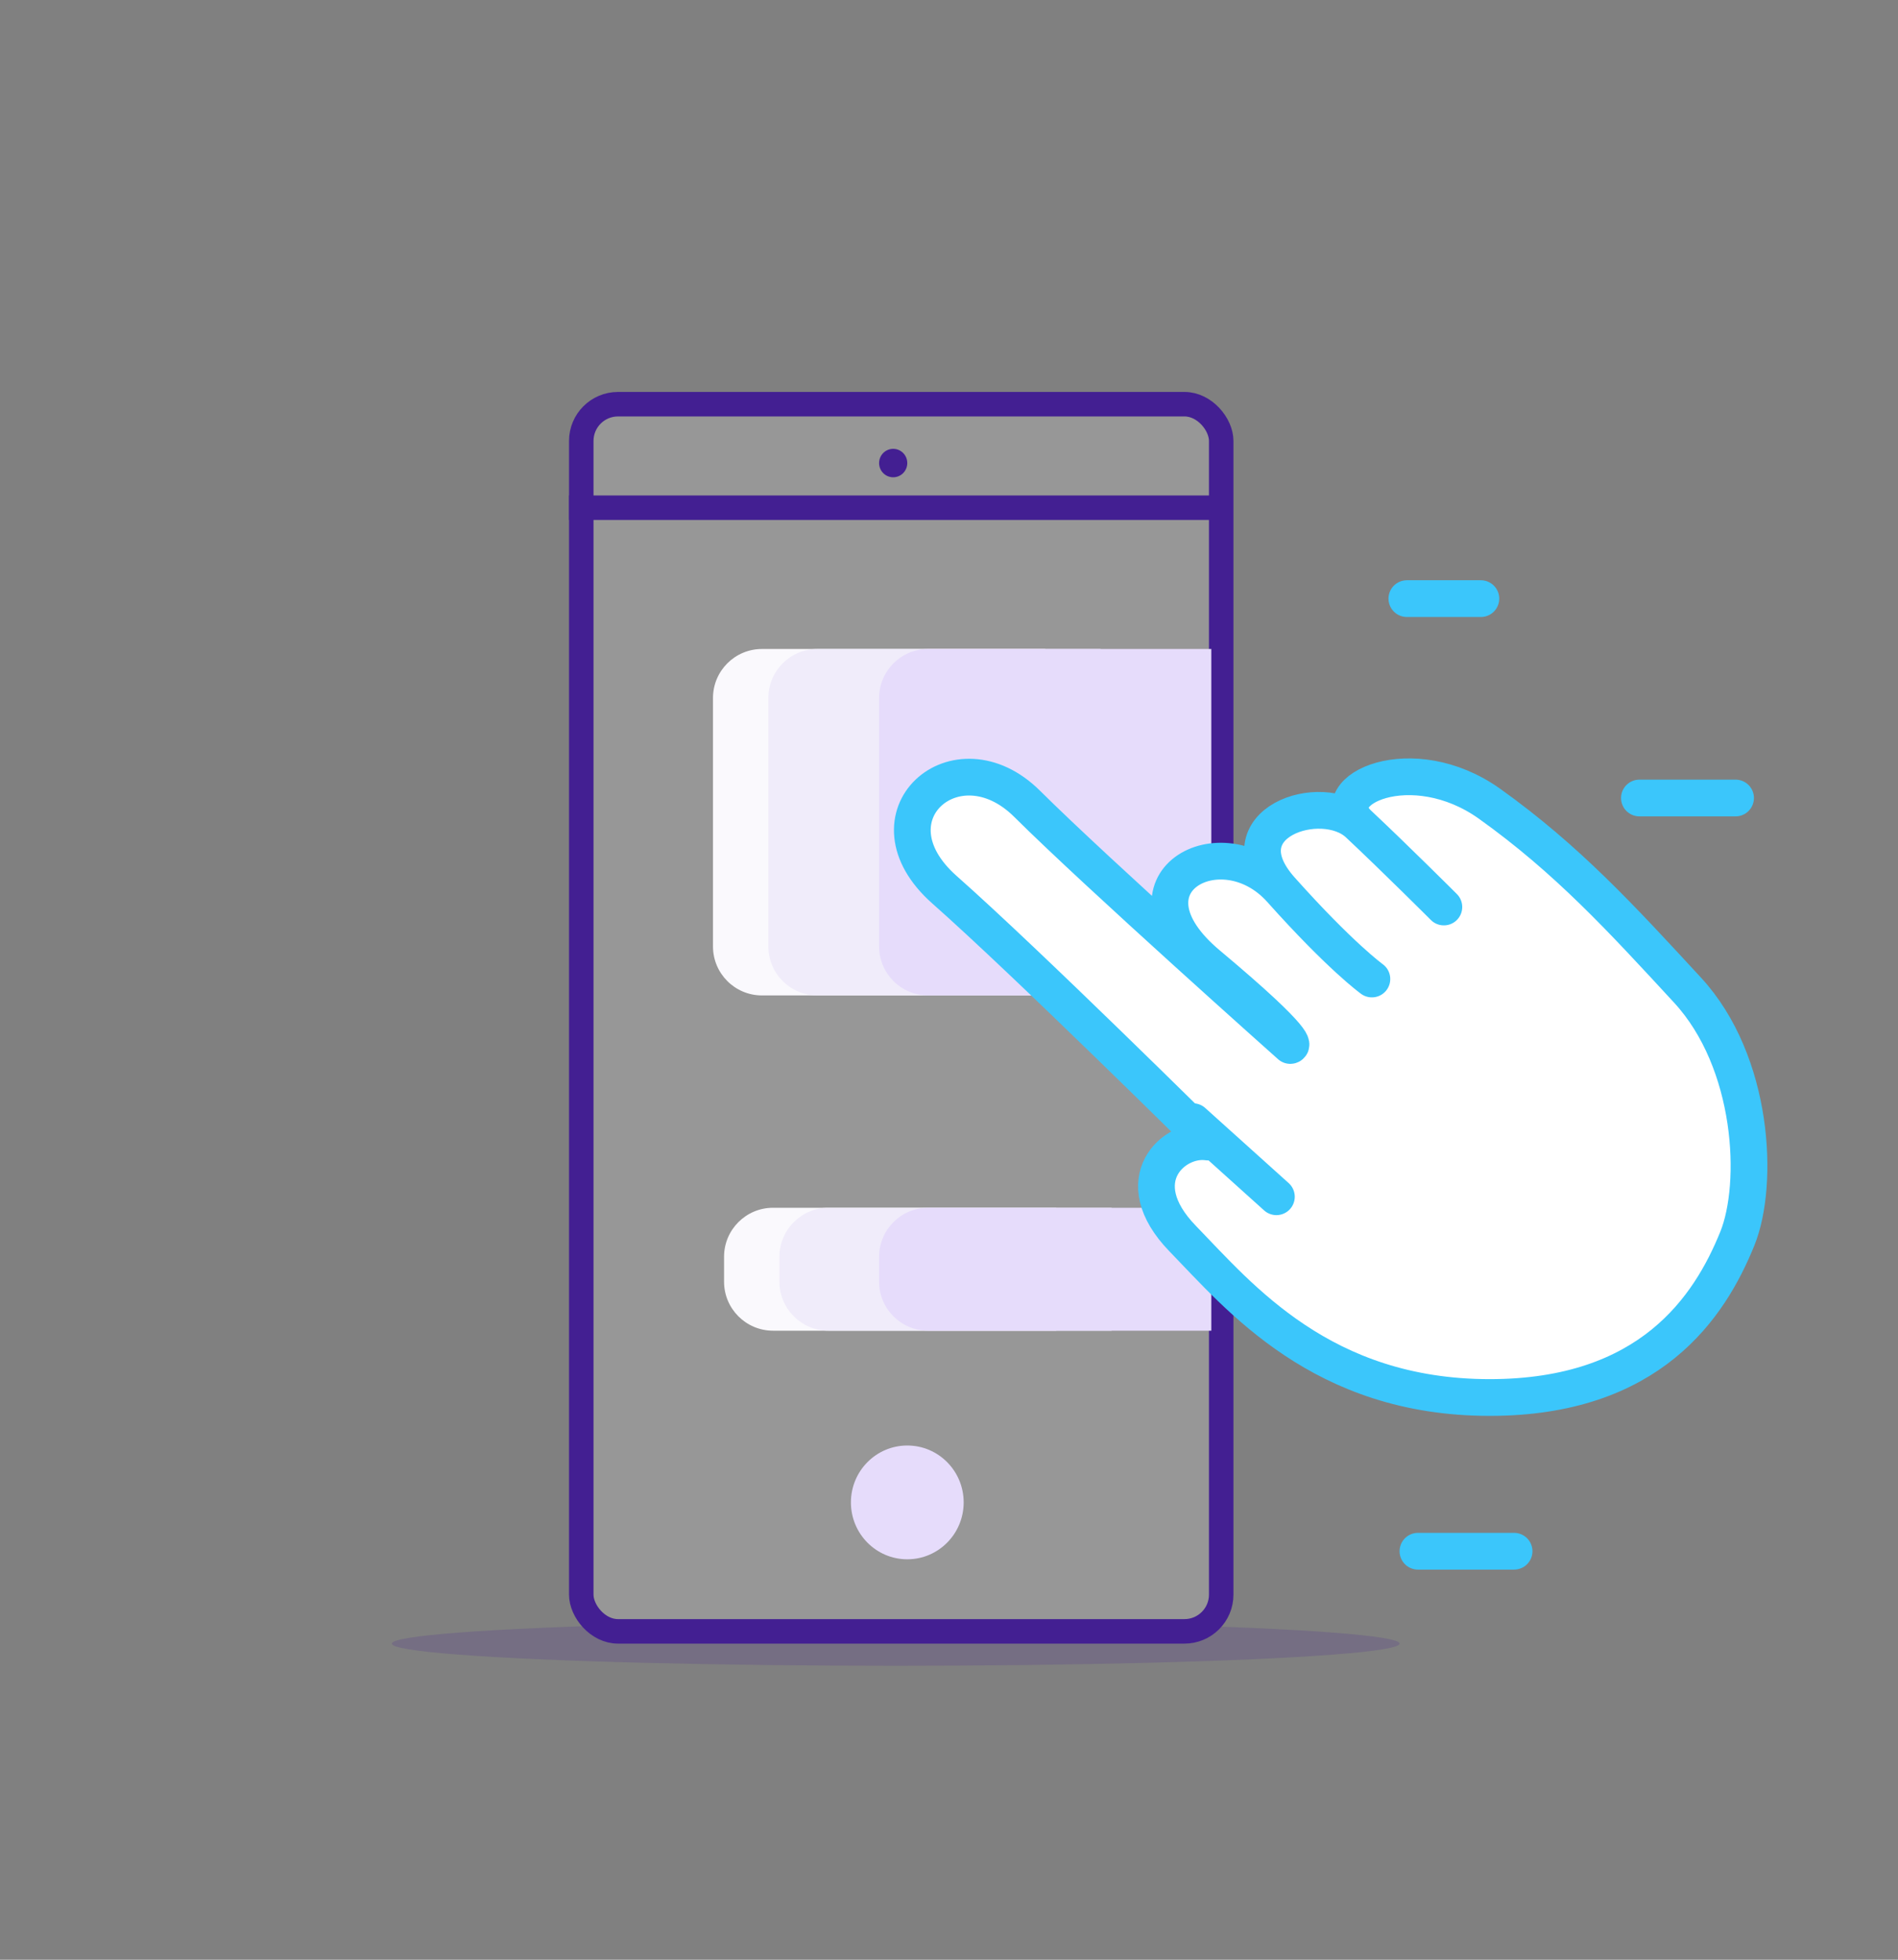
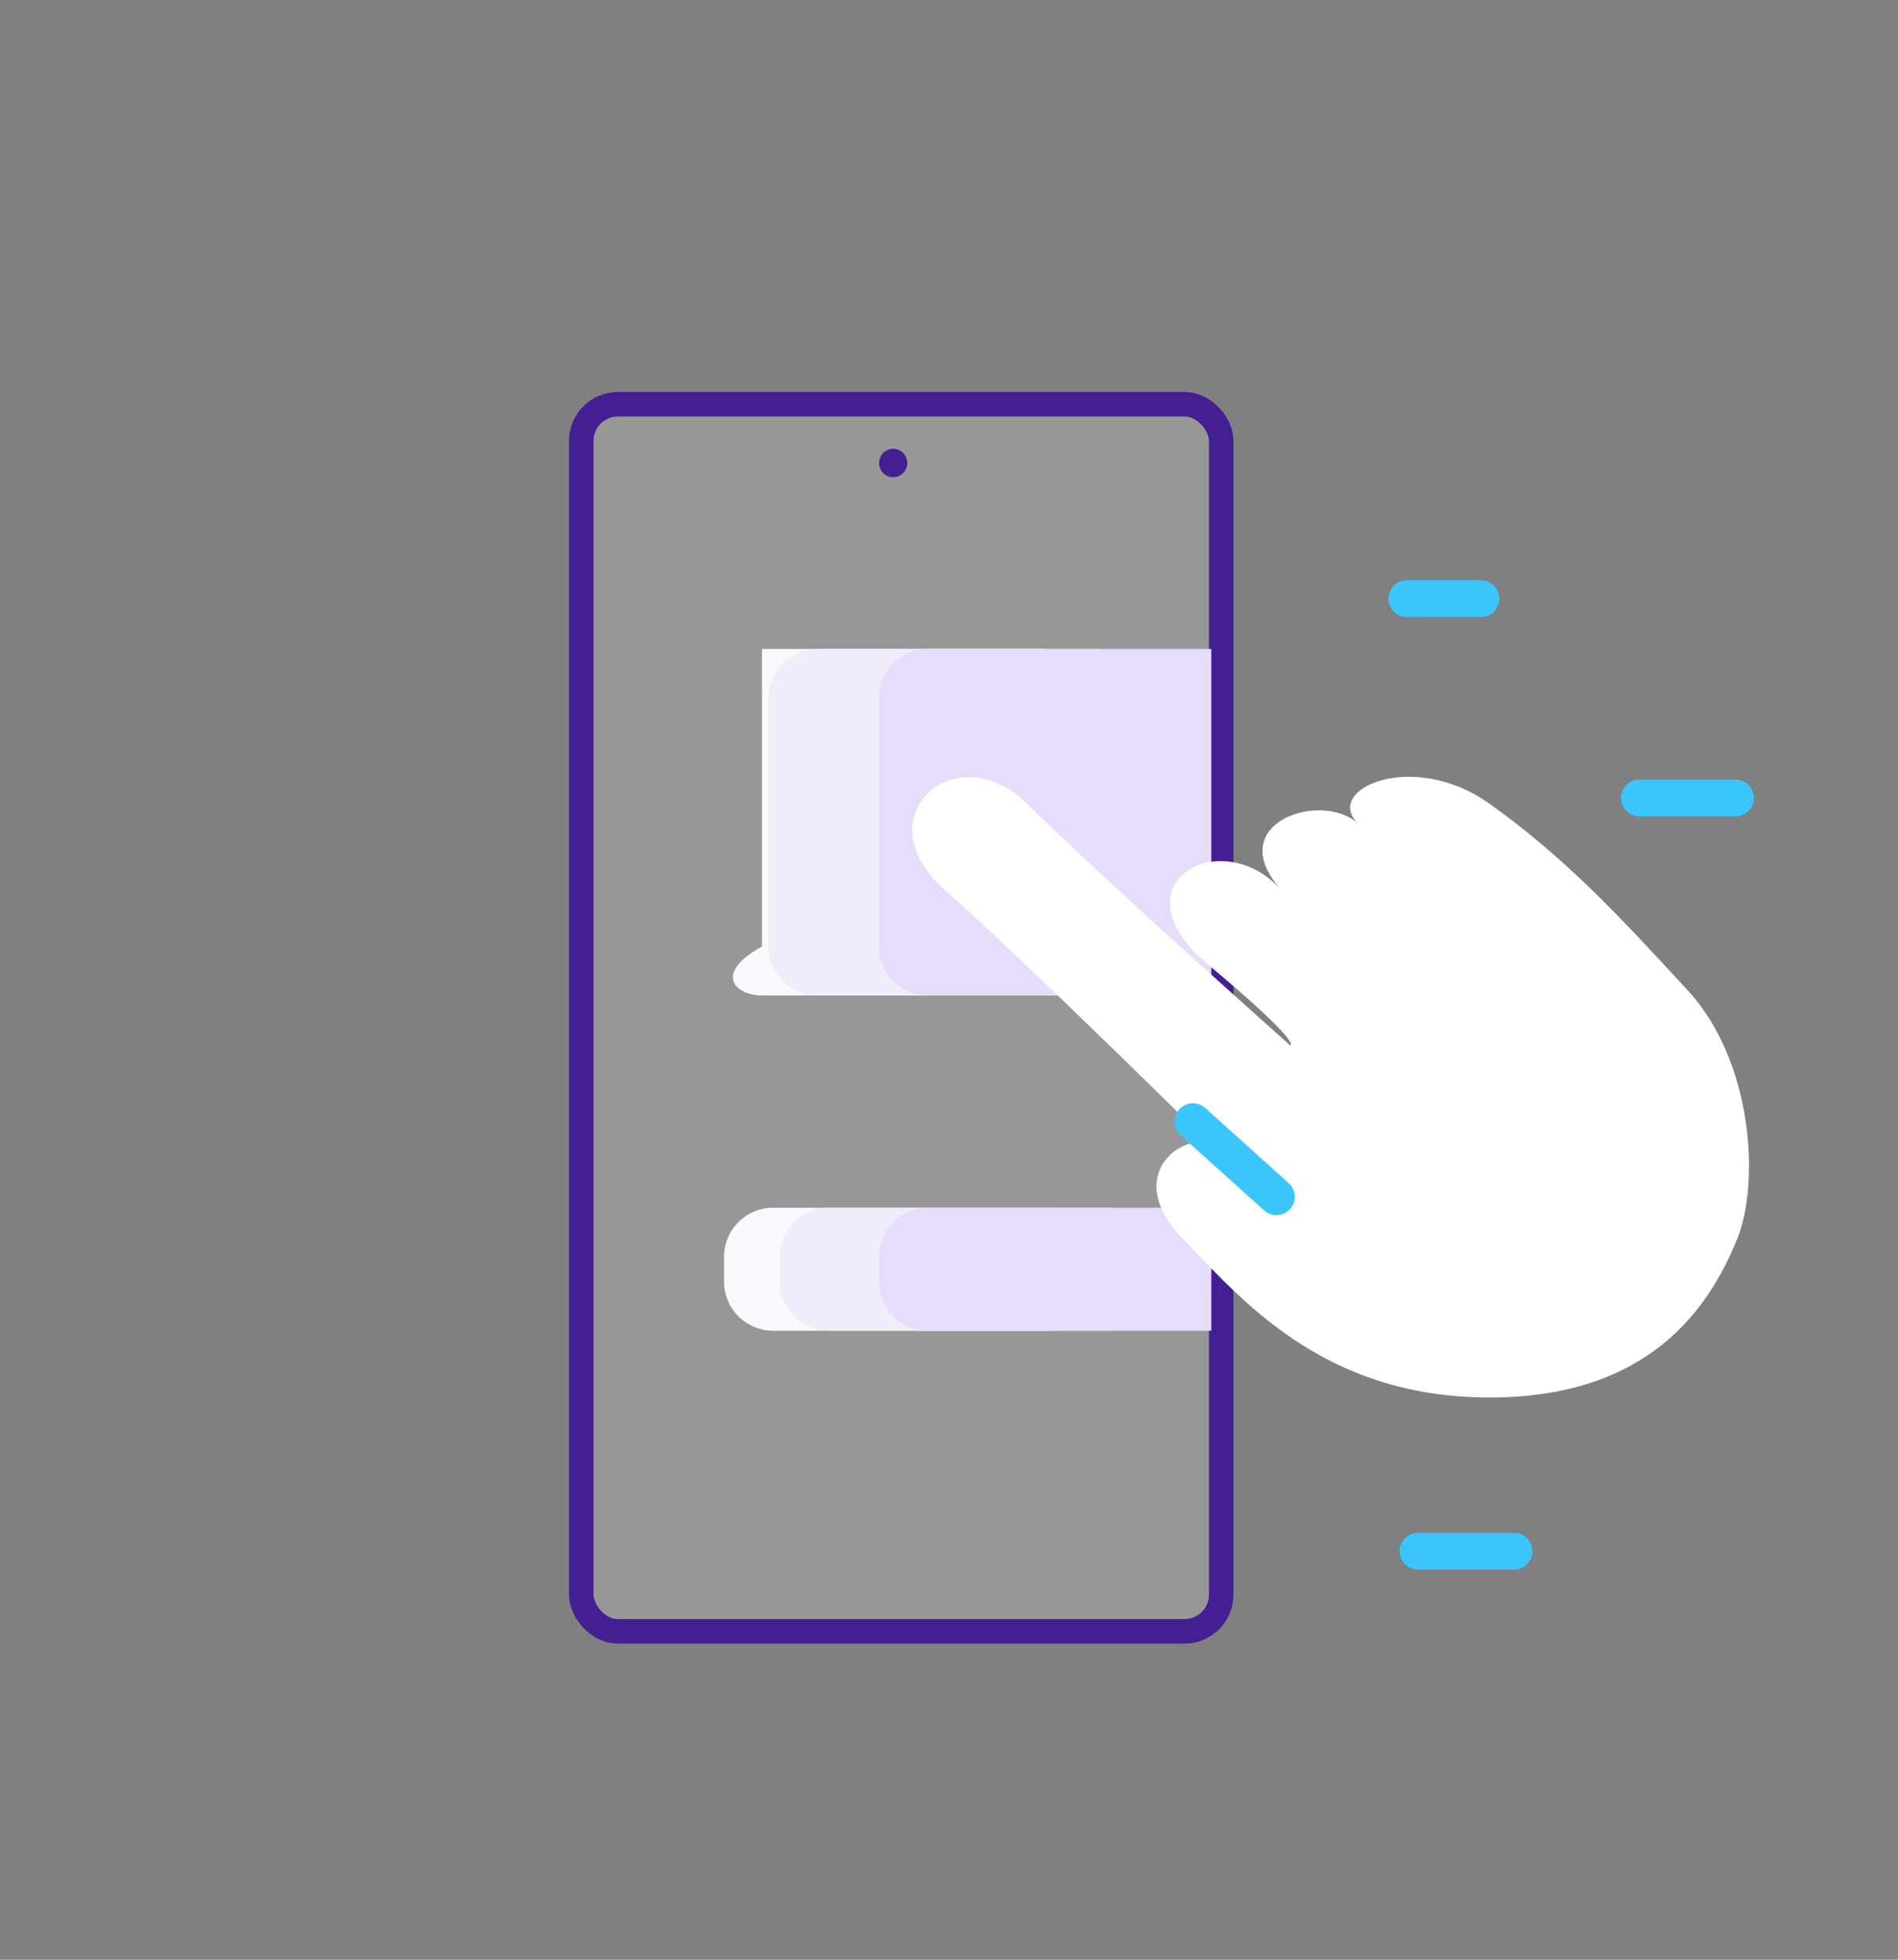
<svg xmlns="http://www.w3.org/2000/svg" width="155" height="160" viewBox="0 0 155 160" fill="none">
  <rect x="0" y="0" width="155" height="160" fill="#808080" stroke="none" />
  <mask id="mask0" mask-type="alpha" maskUnits="userSpaceOnUse" x="0" y="0" width="155" height="160">
    <rect width="155" height="160" fill="#F8FCFD" />
  </mask>
  <g mask="url(#mask0)">
-     <ellipse cx="73.148" cy="134.191" rx="41.148" ry="1.809" fill="#431F92" fill-opacity="0.18" />
-     <path d="M85.356 52.986H62.226C60.017 52.986 58.226 54.776 58.226 56.986V77.271C58.226 79.48 60.017 81.271 62.226 81.271H85.356V52.986Z" fill="#F9F8FC" />
+     <path d="M85.356 52.986H62.226V77.271C58.226 79.48 60.017 81.271 62.226 81.271H85.356V52.986Z" fill="#F9F8FC" />
    <path d="M86.261 98.607H63.13C60.921 98.607 59.13 100.398 59.13 102.607V104.643C59.13 106.852 60.921 108.643 63.13 108.643H86.261V98.607Z" fill="#F9F8FC" />
    <rect x="47.469" y="33" width="52.261" height="100.191" rx="3" fill="white" fill-opacity="0.18" stroke="#431F92" stroke-width="2" />
    <path d="M89.879 52.986H66.748C64.539 52.986 62.748 54.776 62.748 56.986V77.271C62.748 79.48 64.539 81.271 66.748 81.271H89.879V52.986Z" fill="#F0ECFA" />
    <path d="M90.783 98.607H67.652C65.443 98.607 63.652 100.398 63.652 102.607V104.643C63.652 106.852 65.443 108.643 67.652 108.643H90.783V98.607Z" fill="#F0ECFA" />
    <ellipse cx="72.942" cy="37.806" rx="1.151" ry="1.161" fill="#431F92" />
-     <line x1="46.469" y1="41.451" x2="100.566" y2="41.451" stroke="#431F92" stroke-width="2" />
    <path d="M98.922 52.986H75.792C73.582 52.986 71.792 54.776 71.792 56.986V77.271C71.792 79.48 73.582 81.271 75.792 81.271H98.922V52.986Z" fill="#E6DCFB" />
    <path d="M98.922 98.607H75.792C73.582 98.607 71.792 100.398 71.792 102.607V104.643C71.792 106.852 73.582 108.643 75.792 108.643H98.922V98.607Z" fill="#E6DCFB" />
-     <ellipse cx="74.094" cy="122.662" rx="4.604" ry="4.645" fill="#E6DCFB" />
    <path d="M96.585 101.127C101.237 105.921 107.965 114.098 121.654 114.098C134.756 114.098 139.611 106.725 141.878 101.127C143.687 96.661 143.235 86.713 137.809 80.835L137.539 80.543C132.236 74.797 127.879 70.076 121.654 65.629C115.323 61.108 107.965 64.483 110.939 67.27C107.965 64.483 99.736 67.181 104.612 72.642C99.736 67.181 90.783 72.157 98.653 78.746C106.523 85.334 105.372 85.358 105.372 85.358C105.372 85.358 89.672 71.386 83.882 65.629C78.092 59.873 70.384 66.676 77.133 72.642C83.882 78.608 98.653 93.243 98.653 93.243C95.896 92.819 91.934 96.333 96.585 101.127Z" fill="white" />
-     <path d="M104.612 72.642C99.736 67.181 90.783 72.157 98.653 78.746C106.523 85.334 105.372 85.358 105.372 85.358C105.372 85.358 89.672 71.386 83.882 65.629C78.092 59.873 70.384 66.676 77.133 72.642C83.882 78.608 98.653 93.243 98.653 93.243C95.896 92.819 91.934 96.333 96.585 101.127C101.237 105.921 107.965 114.098 121.654 114.098C134.756 114.098 139.611 106.725 141.878 101.127C143.687 96.661 143.235 86.713 137.809 80.835C132.383 74.956 127.984 70.151 121.654 65.629C115.323 61.108 107.965 64.483 110.939 67.27M104.612 72.642C109.488 78.103 112.035 79.93 112.035 79.93M104.612 72.642C99.736 67.181 107.965 64.483 110.939 67.27M110.939 67.27C113.912 70.056 117.913 74.052 117.913 74.052" stroke="#3BC6FB" stroke-width="3" stroke-linecap="round" stroke-linejoin="round" />
    <line x1="97.423" y1="91.576" x2="104.236" y2="97.708" stroke="#3BC6FB" stroke-width="3" stroke-linecap="round" stroke-linejoin="round" />
    <line x1="120.935" y1="48.874" x2="114.891" y2="48.874" stroke="#3BC6FB" stroke-width="3" stroke-linecap="round" stroke-linejoin="round" />
    <line x1="123.648" y1="126.648" x2="115.796" y2="126.648" stroke="#3BC6FB" stroke-width="3" stroke-linecap="round" stroke-linejoin="round" />
    <line x1="141.735" y1="65.152" x2="133.883" y2="65.152" stroke="#3BC6FB" stroke-width="3" stroke-linecap="round" stroke-linejoin="round" />
  </g>
</svg>